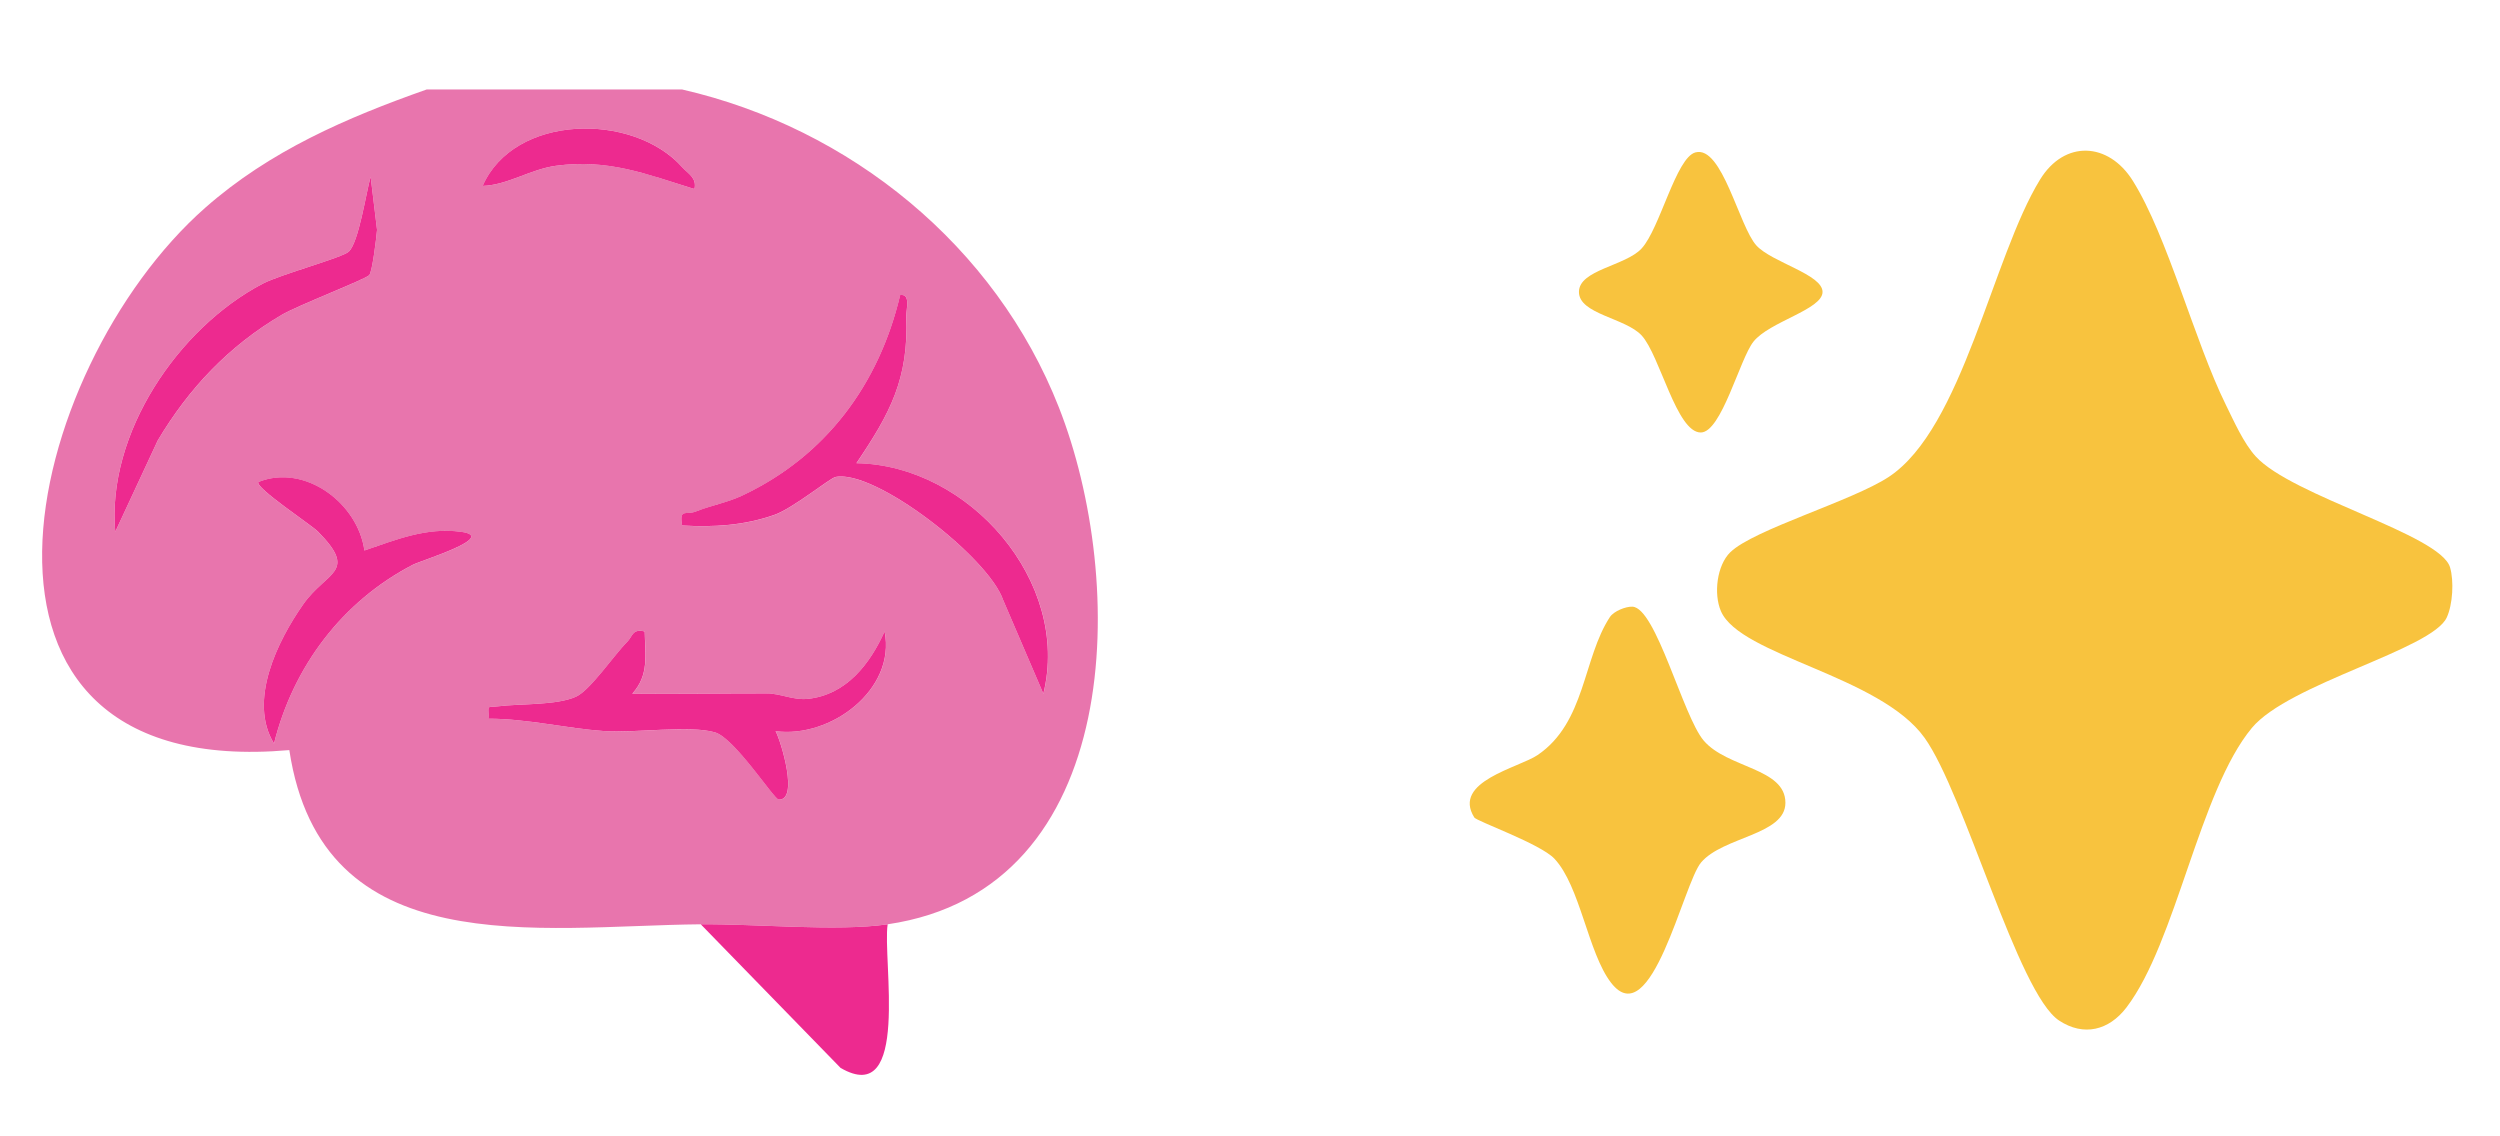
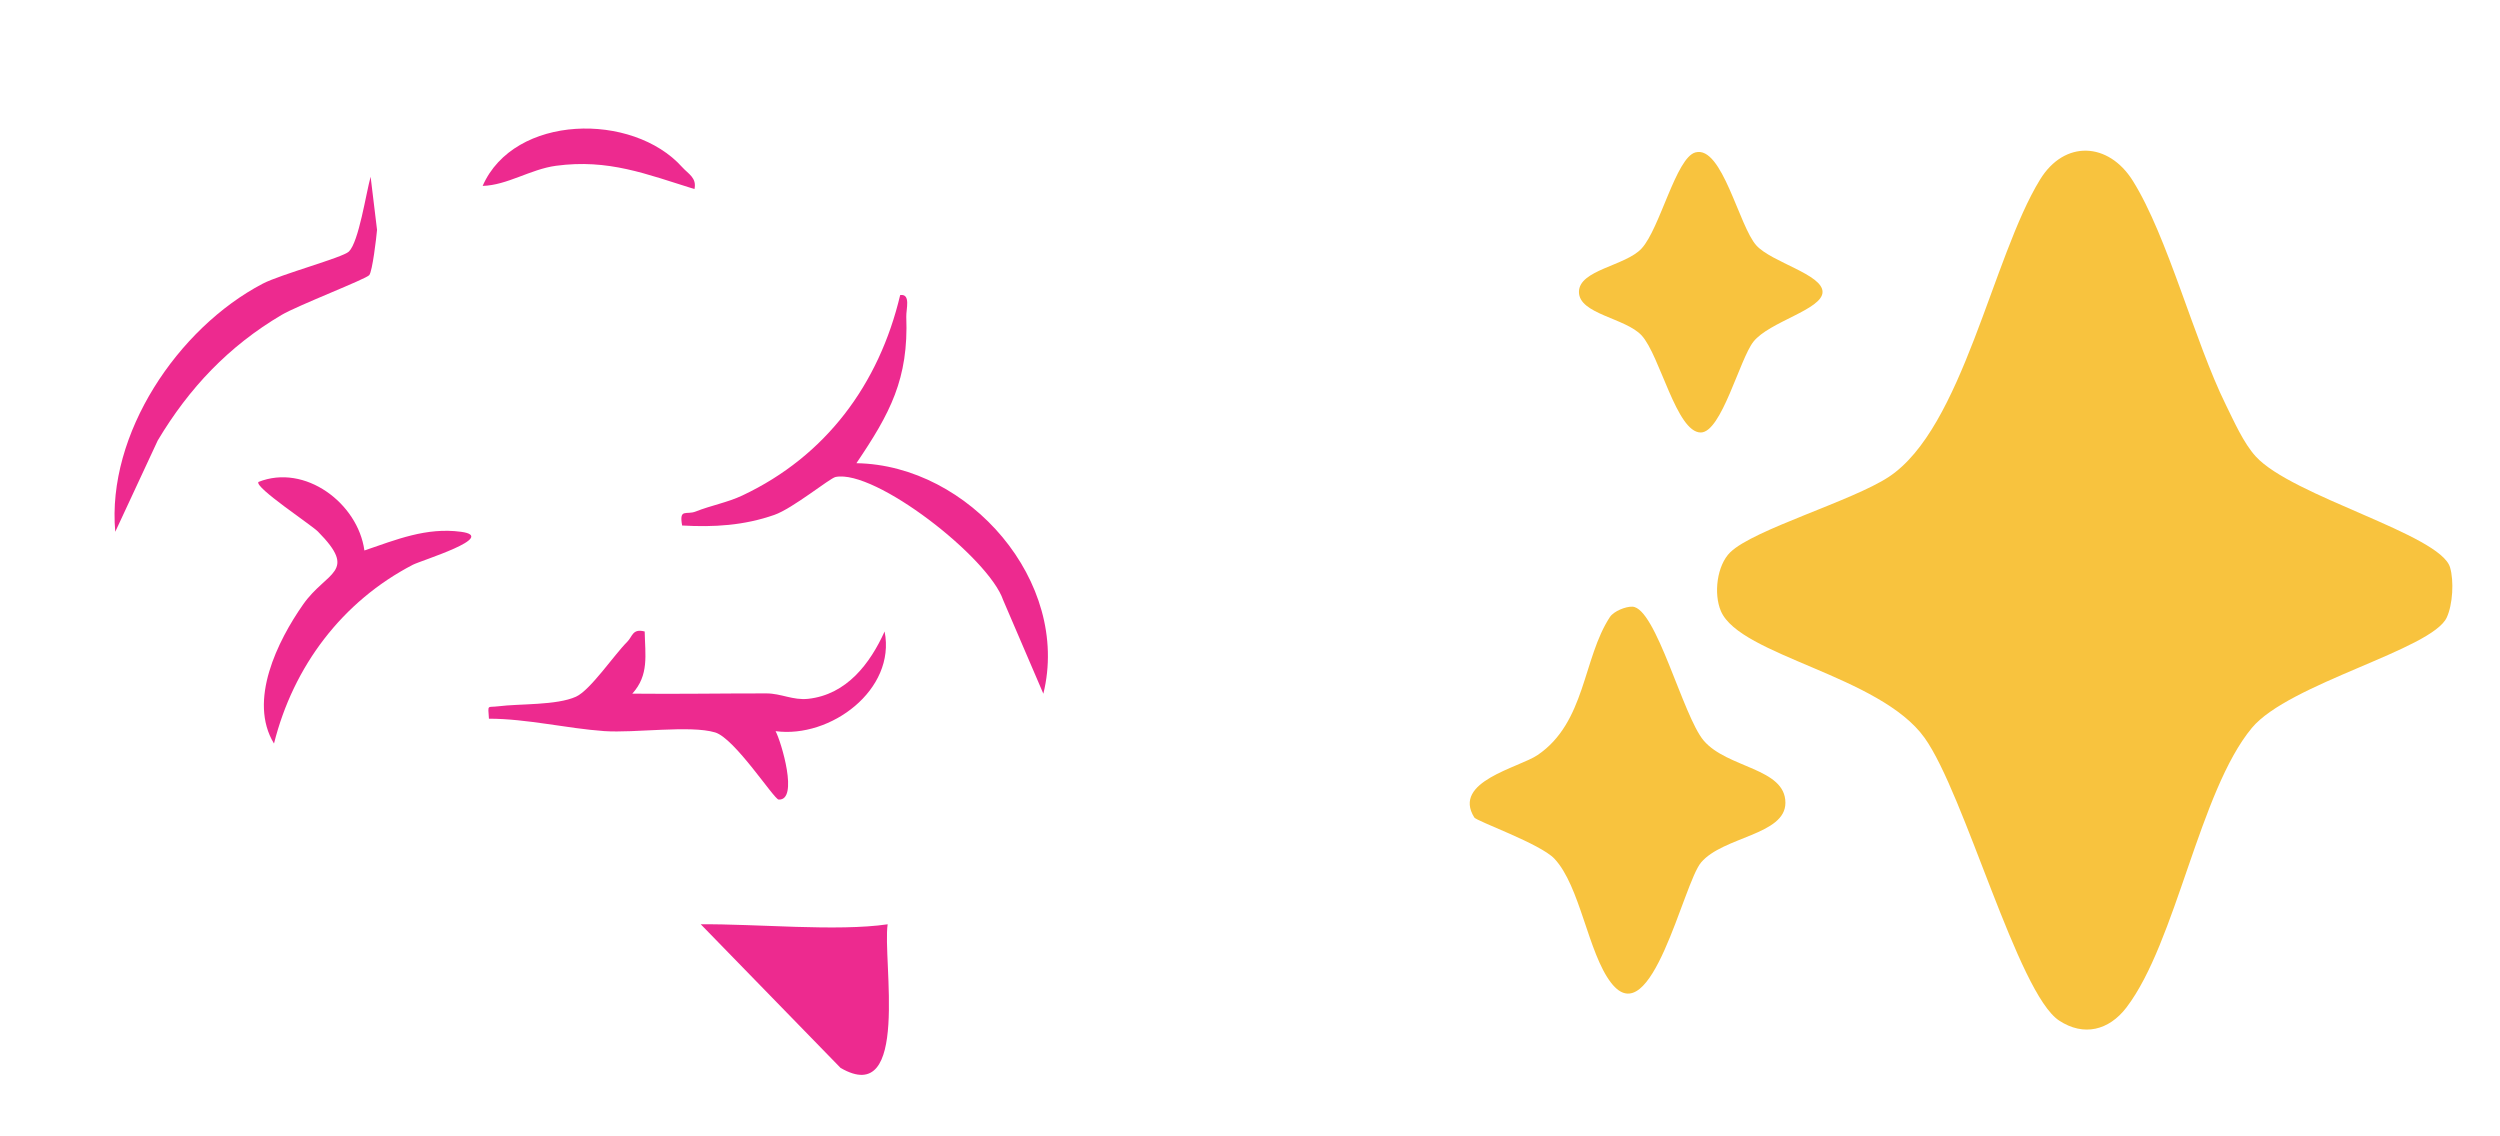
<svg xmlns="http://www.w3.org/2000/svg" id="Layer_1" data-name="Layer 1" viewBox="0 0 401.28 182.31">
  <defs>
    <style>
      .cls-1 {
        fill: #e875ad;
      }

      .cls-2 {
        fill: #f8c33e;
      }

      .cls-3 {
        fill: #ed2a8f;
      }
    </style>
  </defs>
  <g>
    <g>
      <path class="cls-2" d="M277.75,88.63c3.72-3.63,19.57-8.22,25.42-12.08,11.86-7.82,16.62-35.24,24.28-47.72,3.93-6.42,11-6.02,14.88.17,5.64,9,9.89,25.74,14.97,36.03,1.3,2.63,2.82,6.09,4.77,8.23,5.82,6.4,29.61,12.5,31.19,17.8.65,2.19.44,5.97-.53,8.06-2.38,5.15-25.37,10.6-31.28,17.72-8.43,10.15-12.14,34.4-20.13,44.87-2.81,3.68-6.86,4.7-10.81,2.1-6.63-4.36-15.15-36.39-21.6-45.39-7.17-10.01-29.59-13.15-32.68-20.32-1.2-2.79-.65-7.36,1.51-9.47Z" />
      <path class="cls-2" d="M236.64,131.21c-3.61-5.77,7.15-7.97,10.17-10.02,7.7-5.23,7.25-15.52,11.6-22.15.63-.95,2.56-1.71,3.61-1.66,3.79.16,8.12,17.58,11.44,21.49,3.79,4.46,13.12,4.38,13.12,9.99,0,5.17-9.99,5.41-13.53,9.57-2.87,3.38-7.99,27.69-14.46,19.31-3.7-4.8-4.94-15.5-9.09-19.91-2.26-2.4-12.48-6.01-12.87-6.62Z" />
    </g>
    <path class="cls-2" d="M272.15,24.46c4.29-1.14,6.98,11.88,9.78,14.95,2.47,2.7,10.61,4.63,10.61,7.45s-8.55,4.77-11.09,7.98c-2.2,2.77-5.13,14.58-8.46,14.58-3.89,0-6.54-12.37-9.49-15.58-2.59-2.81-10.06-3.41-10.06-6.98s7.47-4.16,10.06-6.98c2.94-3.19,5.52-14.59,8.64-15.42Z" />
  </g>
  <g>
-     <path class="cls-1" d="M109.48,14.36c27,6.19,50.29,25.1,60.48,51.02,10.97,27.89,10.73,77.37-27.48,82.98-8.09,1.19-21.19-.09-30,0-26.21.26-60.82,6.45-66.04-27.96C-12.03,125.53,3.6,59.17,32.96,33.33c10.37-9.12,22.65-14.43,35.53-18.97h41ZM111.48,30.35c.39-1.81-.98-2.4-1.97-3.52-7.95-8.87-26.98-8.52-32.03,3.01,3.96-.11,7.65-2.68,11.77-3.23,8.43-1.14,14.47,1.32,22.24,3.74ZM59.28,44.15c.5-.67,1.12-5.87,1.24-7.25l-1.03-8.53c-.73,2.6-1.89,10.45-3.49,12.01-.99.97-10.96,3.65-13.84,5.16-13.6,7.12-25.06,24.1-23.66,39.82l6.82-14.66c5.05-8.43,11.4-15.13,19.86-20.14,2.54-1.5,13.64-5.78,14.1-6.41ZM137.48,74.35c5.39-8,8.37-13.52,8-23.5-.05-1.21.76-3.72-.98-3.48-3.4,14.32-11.95,25.86-25.33,32.17-2.39,1.13-5.05,1.6-7.48,2.57-1.52.61-2.7-.58-2.19,2.25,5.12.29,9.93,0,14.79-1.7,2.97-1.04,8.92-5.91,9.84-6.09,6.34-1.27,24.59,12.95,26.9,19.76l6.45,15.03c4.44-17.96-11.91-36.71-29.99-37ZM58.49,88.36c-1.04-7.58-9.55-13.97-17.01-10.99-.66.86,8.5,6.89,9.54,7.95,6.55,6.61,1.4,6.33-2.37,11.72-4.09,5.84-8.86,15.46-4.67,22.32,3.09-12.41,10.95-22.81,22.29-28.7,1.33-.69,13.78-4.48,7.73-5.29-5.56-.75-10.42,1.27-15.51,3ZM103.48,101.36c-1.97-.51-1.93.81-2.81,1.68-2.01,1.98-5.91,7.76-8.21,8.79-3.14,1.41-9,1.09-12.48,1.54-1.81.23-1.64-.39-1.49,1.99,6.08,0,12.53,1.57,18.51,1.99,4.91.35,13.78-.97,17.79.21,3.17.94,9.46,10.73,10.2,10.78,3.25.19.43-9.25-.49-10.98,8.81,1.19,19.36-6.65,17.5-16-2.34,5.15-6.09,10.14-12.27,10.81-2.45.27-4.37-.86-6.69-.87-7.18-.01-14.37.12-21.54.04,2.72-2.99,2.07-6.19,1.99-9.98Z" />
    <path class="cls-3" d="M142.48,148.36c-.86,5.61,3.68,29.59-7.56,23.05l-22.44-23.05c8.81-.09,21.91,1.19,30,0Z" />
    <path class="cls-3" d="M137.48,74.35c18.07.29,34.42,19.04,29.99,37l-6.45-15.03c-2.31-6.82-20.56-21.03-26.9-19.76-.93.19-6.87,5.06-9.84,6.09-4.86,1.7-9.67,1.99-14.79,1.7-.51-2.83.67-1.64,2.19-2.25,2.43-.97,5.09-1.44,7.48-2.57,13.39-6.31,21.94-17.85,25.33-32.17,1.74-.24.94,2.27.98,3.48.38,9.99-2.6,15.51-8,23.5Z" />
    <path class="cls-3" d="M103.48,101.36c.07,3.79.73,6.99-1.99,9.98,7.17.08,14.36-.05,21.54-.04,2.33,0,4.24,1.13,6.69.87,6.19-.68,9.94-5.66,12.27-10.81,1.86,9.35-8.69,17.19-17.5,16,.92,1.72,3.74,11.17.49,10.98-.74-.04-7.04-9.84-10.2-10.78-4-1.19-12.88.13-17.79-.21-5.98-.42-12.43-1.99-18.51-1.99-.15-2.38-.32-1.76,1.49-1.99,3.48-.44,9.34-.13,12.48-1.54,2.3-1.03,6.2-6.81,8.21-8.79.88-.87.84-2.19,2.81-1.68Z" />
    <path class="cls-3" d="M58.49,88.36c5.08-1.73,9.94-3.75,15.51-3,6.05.81-6.4,4.6-7.73,5.29-11.34,5.89-19.19,16.3-22.29,28.7-4.19-6.86.58-16.48,4.67-22.32,3.77-5.39,8.92-5.1,2.37-11.72-1.04-1.05-10.2-7.09-9.54-7.95,7.46-2.99,15.97,3.41,17.01,10.99Z" />
    <path class="cls-3" d="M59.28,44.15c-.46.62-11.56,4.9-14.1,6.41-8.46,5-14.82,11.7-19.86,20.14l-6.82,14.66c-1.39-15.72,10.06-32.7,23.66-39.82,2.88-1.51,12.85-4.19,13.84-5.16,1.6-1.56,2.76-9.41,3.49-12.01l1.03,8.53c-.12,1.38-.74,6.58-1.24,7.25Z" />
    <path class="cls-3" d="M111.48,30.35c-7.76-2.41-13.81-4.87-22.24-3.74-4.12.56-7.81,3.12-11.77,3.23,5.05-11.53,24.08-11.88,32.03-3.01,1,1.11,2.36,1.71,1.97,3.52Z" />
  </g>
</svg>